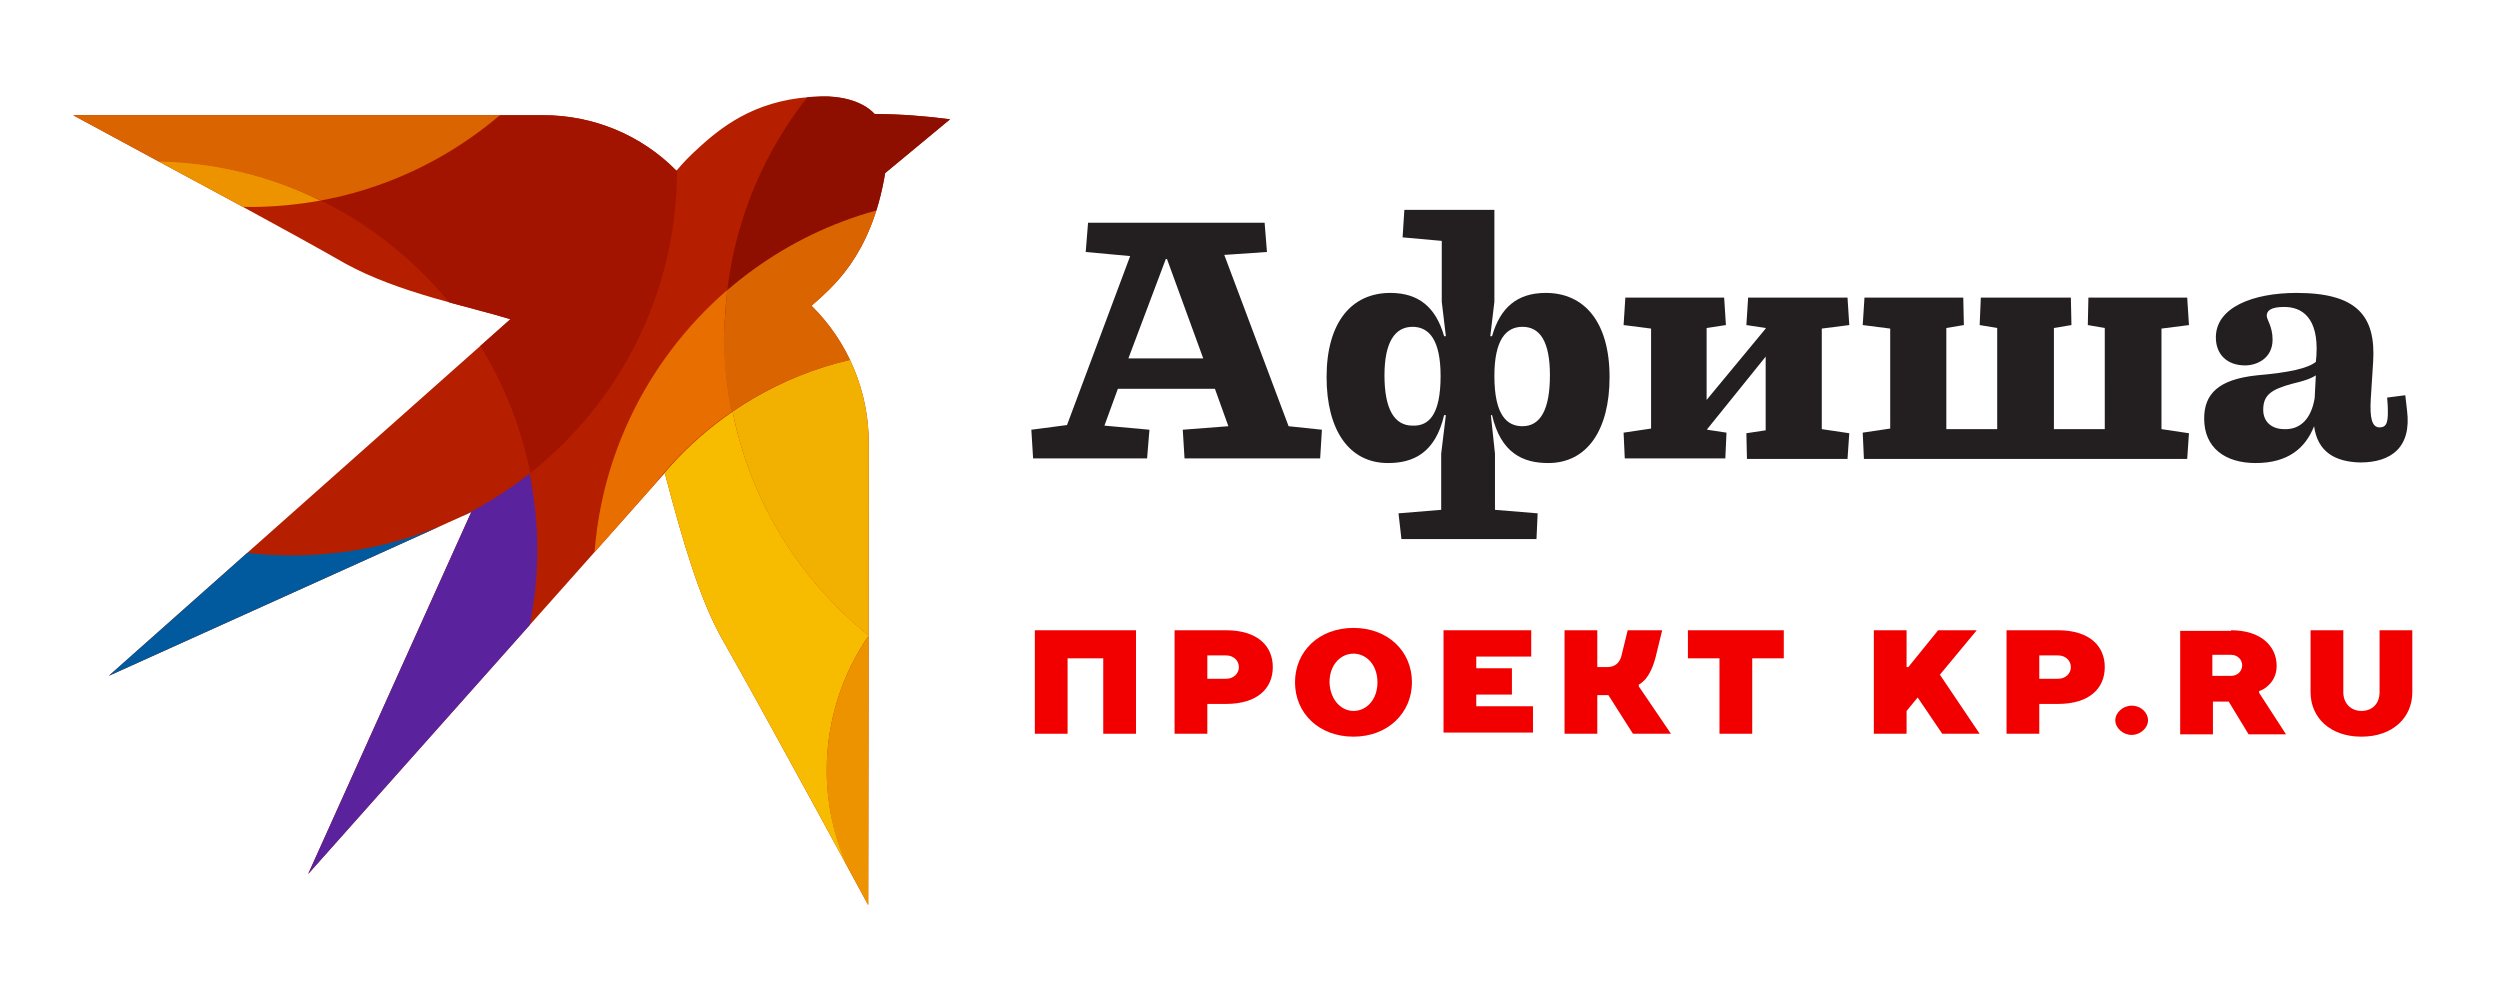
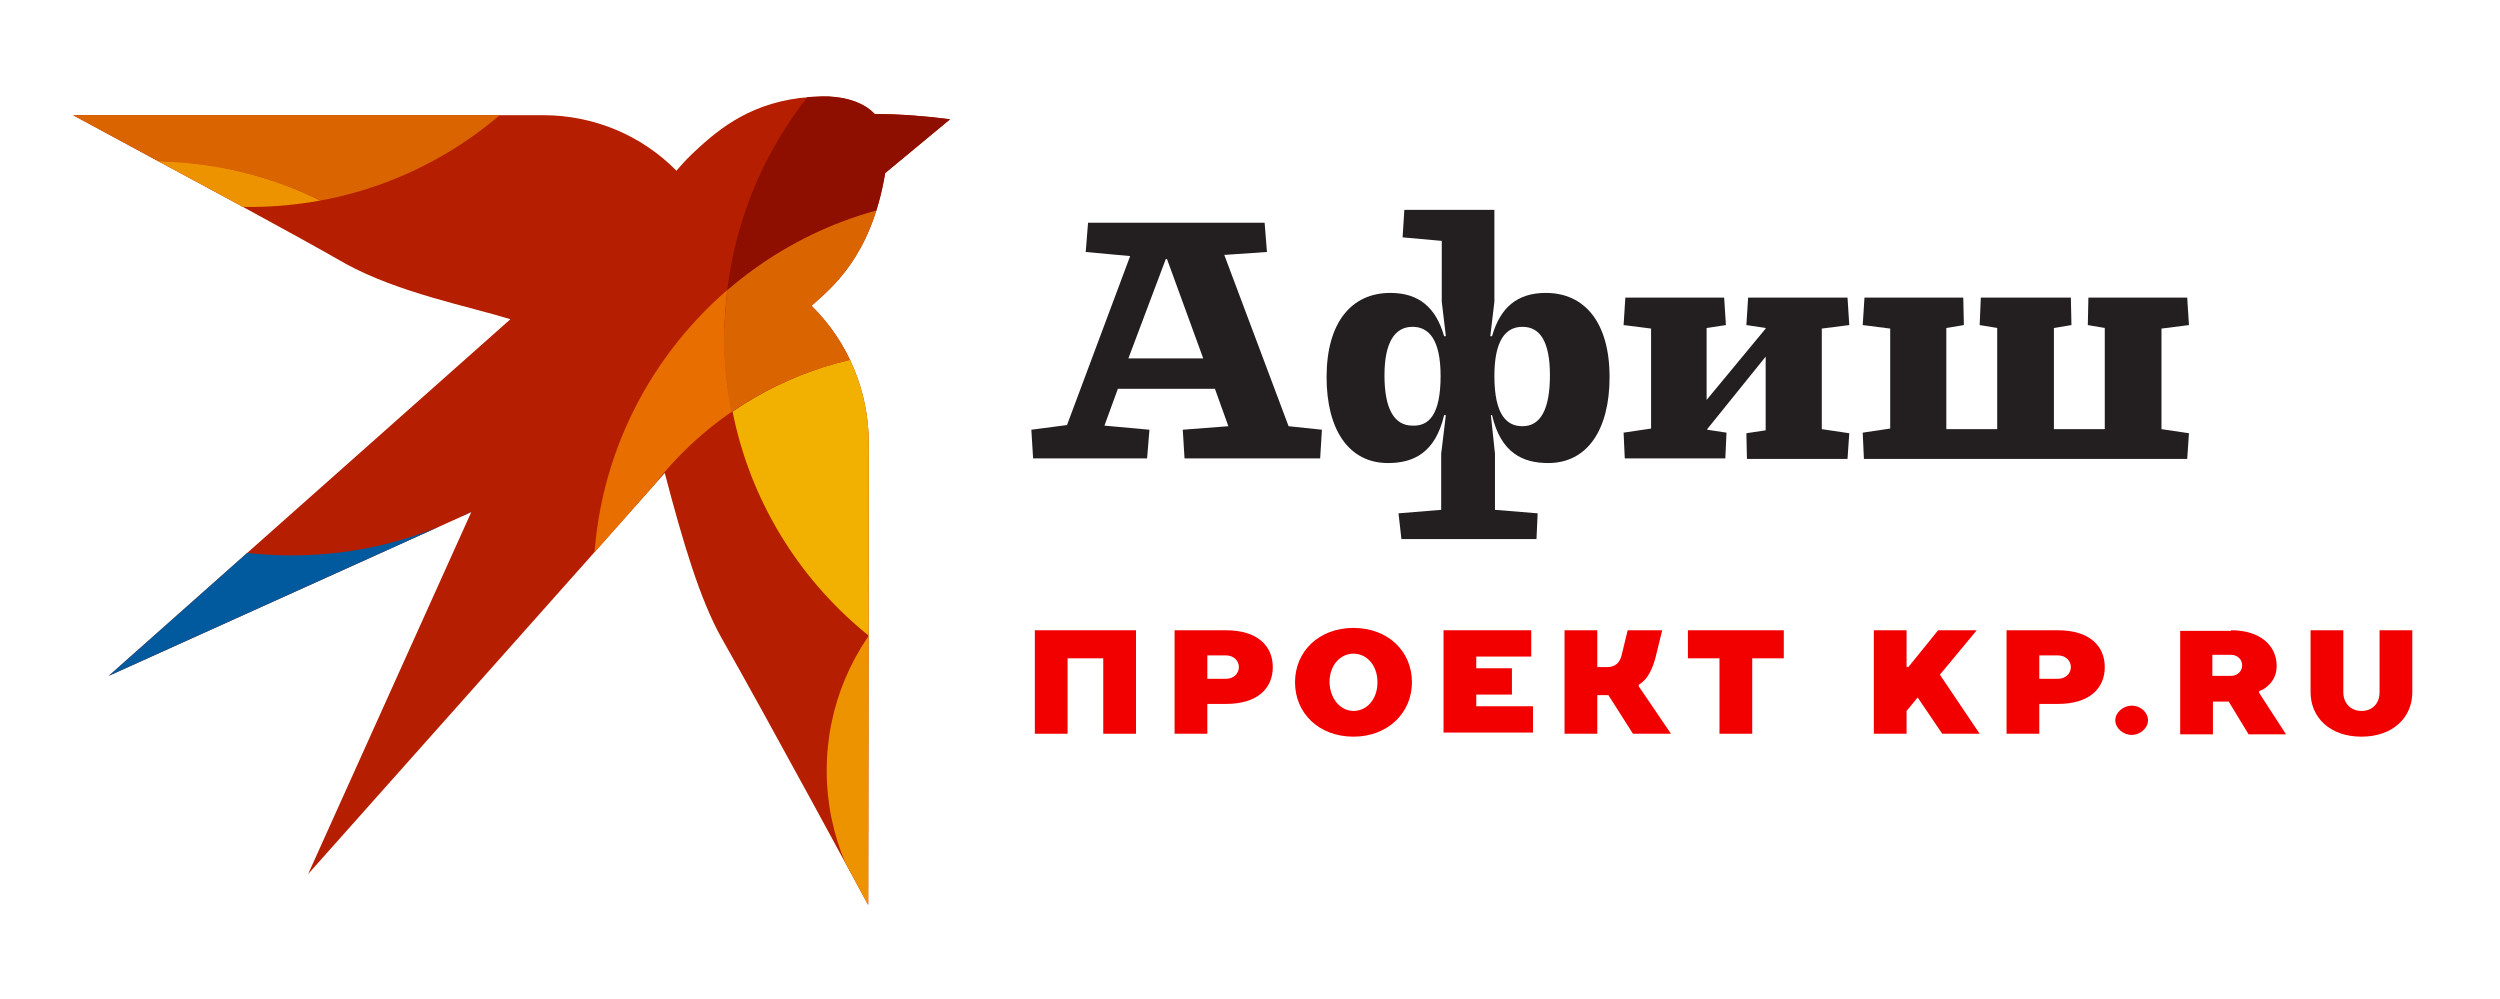
<svg xmlns="http://www.w3.org/2000/svg" xmlns:xlink="http://www.w3.org/1999/xlink" version="1.1" id="Слой_1" x="0px" y="0px" viewBox="0 0 427.6 170.8" style="enable-background:new 0 0 427.6 170.8;" xml:space="preserve">
  <style type="text/css"> .st0{fill:#231F20;} .st1{clip-path:url(#SVGID_00000082370056858089220050000016896265800928266656_);fill-rule:evenodd;clip-rule:evenodd;fill:#005A9D;} .st2{clip-path:url(#SVGID_00000082370056858089220050000016896265800928266656_);fill-rule:evenodd;clip-rule:evenodd;fill:#5A239D;} .st3{clip-path:url(#SVGID_00000082370056858089220050000016896265800928266656_);fill-rule:evenodd;clip-rule:evenodd;fill:#ED9300;} .st4{clip-path:url(#SVGID_00000082370056858089220050000016896265800928266656_);fill-rule:evenodd;clip-rule:evenodd;fill:#A21400;} .st5{clip-path:url(#SVGID_00000082370056858089220050000016896265800928266656_);fill-rule:evenodd;clip-rule:evenodd;fill:#F7BB00;} .st6{clip-path:url(#SVGID_00000082370056858089220050000016896265800928266656_);fill-rule:evenodd;clip-rule:evenodd;fill:#E86E00;} .st7{clip-path:url(#SVGID_00000082370056858089220050000016896265800928266656_);fill-rule:evenodd;clip-rule:evenodd;fill:#F2B100;} .st8{clip-path:url(#SVGID_00000082370056858089220050000016896265800928266656_);fill-rule:evenodd;clip-rule:evenodd;fill:#D96400;} .st9{clip-path:url(#SVGID_00000082370056858089220050000016896265800928266656_);fill-rule:evenodd;clip-rule:evenodd;fill:#8E0F00;} .st10{fill:#F20000;} </style>
  <g>
    <g>
      <g>
        <path class="st0" d="M196.2,78.4h-19.5l-0.3-4.9l6.1-0.8l10.8-28.9l-7.6-0.7l0.4-5h30.2l0.4,5l-7.3,0.5l11,29.3l5.7,0.6l-0.3,4.9 h-23.2l-0.3-4.9l7.8-0.6l-2.3-6.4h-16.6l-2.3,6.3l7.7,0.7L196.2,78.4z M199.6,44.3h-0.2L193,61.3h12.8L199.6,44.3z" />
        <path class="st0" d="M239.2,87.8l7.3-0.6v-9.6l0.8-6.6H247c-1.5,6.5-5.3,8.2-9.6,8.2c-6.7,0-10.5-5.7-10.5-14.7 c0-9.4,4.3-14.4,10.9-14.4c4.9,0,7.8,2.5,9.2,7.4h0.3l-0.7-5.9V41.2l-6.7-0.6l0.3-4.7h15.4v15.7l-0.7,5.9h0.3 c1.4-4.9,4.3-7.4,9.2-7.4c6.6,0,10.9,5,10.9,14.4c0,9-3.8,14.7-10.5,14.7c-4.3,0-8.1-1.7-9.6-8.2h-0.2l0.7,6.6v9.6l7.3,0.6 l-0.2,4.4h-23.1L239.2,87.8z M246.4,64.3c0-6.2-2-8.4-4.8-8.4c-3,0-4.8,2.6-4.8,8.3c0,5.8,1.7,8.6,4.8,8.6 C244.3,72.9,246.4,71.1,246.4,64.3z M265.1,64.2c0-5.8-1.7-8.3-4.7-8.3c-2.8,0-4.8,2.2-4.8,8.4c0,6.8,2.2,8.6,4.8,8.6 C263.5,72.9,265.1,70,265.1,64.2z" />
        <path class="st0" d="M277.7,74l4.7-0.7V56.2l-4.7-0.6l0.3-4.7h16.9l0.3,4.7l-3.3,0.5v12.3L302,56.2v-0.1l-3.3-0.5l0.3-4.7H316 l0.3,4.7l-4.7,0.6v17.2l4.7,0.7l-0.3,4.4h-17.2l-0.1-4.4l3.3-0.5V61L292,73.4v0.1l3.3,0.5l-0.2,4.4h-17.2L277.7,74z" />
        <path class="st0" d="M318.8,78.4l-0.2-4.4l4.7-0.7V56.2l-4.7-0.6l0.3-4.7h16.9l0.1,4.7l-3,0.5v17.3h8.7V56.1l-3-0.5l0.2-4.7h15.4 l0.1,4.7l-3,0.5v17.3h8.7V56.1l-2.9-0.5l0.1-4.7h16.9l0.3,4.7l-4.7,0.6v17.2l4.7,0.7l-0.3,4.4H318.8z" />
-         <path class="st0" d="M395.8,72.9c-1.5,3.8-4.5,6.3-10,6.3c-5.2,0-8.8-2.6-8.8-7.6c0-4.2,2.4-6.7,9-7.4c5.7-0.5,8.7-1.2,10.1-2.3 l0.1-1.1c0.4-6.5-2.5-8.3-5.5-8.3c-2.4,0-3,0.7-3,1.5c0,0.7,1,1.8,1,4.1c0,3.2-2.7,4.4-4.7,4.4c-3,0-5-1.8-5-4.8 c0-5.1,6.3-7.6,13.8-7.6c10.3,0,13.6,3.9,13.1,11.8l-0.4,6.3c-0.2,3.3,0.2,4.9,1.5,4.9c1.3,0,1.5-1,1.4-3.6l-0.1-1.5l3.1-0.4 l0.3,2.6c0.8,6.3-2.7,8.9-8,8.9C399.4,79,396.4,77.3,395.8,72.9z M395.9,68.1l0.2-3.9c-0.9,0.6-2.2,1-3.9,1.4 c-3.8,1-5.1,2-5.1,4.5c0,2,1.4,3.3,3.6,3.3C393.4,73.5,395.3,71.7,395.9,68.1z" />
      </g>
    </g>
    <g id="Birb_9_">
      <g id="texture_9_">
        <defs>
          <path id="SVGID_1_" d="M32.3,30.4L12.5,19.7c0,0,54.5,0,80.4,0c8.6,0,16.8,3.4,22.8,9.5l0,0c1.2-1.4,1.9-2.2,4-4.1 c4.4-4,10.4-8.4,20.8-8.6c2.9-0.1,6.9,0.6,9.1,3c4.4,0,9.1,0.4,12.9,0.9l-11.1,9.2c-2.4,14.5-9.4,19.8-12.6,22.7 c6.3,6.2,9.8,14.7,9.8,23.5c0,25.8-0.1,79-0.1,79l0,0l0,0c0,0-17.3-32-25.1-45.7c-3.7-6.6-6.6-16.4-9.7-28.2 c-1,1.2-61,68.6-61,68.6l27.9-61.9l-62,28c0,0,66.2-58.8,68.7-61c-7.1-2.2-19.1-4.5-28.2-9.5C49.5,39.6,32.3,30.4,32.3,30.4 L32.3,30.4L32.3,30.4z" />
        </defs>
        <use xlink:href="#SVGID_1_" style="overflow:visible;fill-rule:evenodd;clip-rule:evenodd;fill:#B61E00;" />
        <clipPath id="SVGID_00000100361686957556912160000000062241784512137371_">
          <use xlink:href="#SVGID_1_" style="overflow:visible;" />
        </clipPath>
        <path style="clip-path:url(#SVGID_00000100361686957556912160000000062241784512137371_);fill-rule:evenodd;clip-rule:evenodd;fill:#005A9D;" d=" M80.6,87.5l-63.5,36.2l-1.9-9.2l21.1-20.9c4.3,0.9,8.9,1.4,13.5,1.4C61,95,71.5,92.3,80.6,87.5L80.6,87.5L80.6,87.5z" />
-         <path style="clip-path:url(#SVGID_00000100361686957556912160000000062241784512137371_);fill-rule:evenodd;clip-rule:evenodd;fill:#5A239D;" d=" M80.6,87.5c3.6-1.9,6.9-4.1,10-6.5c0.8,4.2,1.3,8.5,1.3,12.9c0,36.6-29.7,66.3-66.3,66.3c-2,0-4-0.1-6-0.3L80.6,87.5L80.6,87.5z" />
        <path style="clip-path:url(#SVGID_00000100361686957556912160000000062241784512137371_);fill-rule:evenodd;clip-rule:evenodd;fill:#ED9300;" d=" M13.7,28.6c3.9-0.7,7.9-1.1,11.9-1.1c10.5,0,20.4,2.4,29.2,6.8c-3.9,0.7-7.9,1.1-12,1.1C32.4,35.4,22.5,33,13.7,28.6L13.7,28.6z" />
-         <path style="clip-path:url(#SVGID_00000100361686957556912160000000062241784512137371_);fill-rule:evenodd;clip-rule:evenodd;fill:#A21400;" d=" M54.9,34.3c23-4.2,41.8-20.4,49.8-41.8c7,10.5,11.1,23,11.1,36.6c0,21-9.8,39.7-25.1,51.8C86.6,60.4,73.1,43.3,54.9,34.3 L54.9,34.3z" />
        <path style="clip-path:url(#SVGID_00000100361686957556912160000000062241784512137371_);fill-rule:evenodd;clip-rule:evenodd;fill:#ED9300;" d=" M182,91.2c22.4,0,40.6,18.2,40.6,40.6c0,22.4-18.2,40.6-40.6,40.6c-22.4,0-40.6-18.2-40.6-40.6C141.4,109.4,159.6,91.2,182,91.2 L182,91.2z" />
-         <path style="clip-path:url(#SVGID_00000100361686957556912160000000062241784512137371_);fill-rule:evenodd;clip-rule:evenodd;fill:#F7BB00;" d=" M125.3,70.4c3.1,15.4,11.5,28.8,23.3,38.3c-4.5,6.5-7.2,14.5-7.2,23c0,22.4,18.2,40.6,40.6,40.6c1.1,0,2.1,0,3.2-0.1 c-8,4-17,6.2-26.5,6.2c-32.7,0-59.2-26.5-59.2-59.2C99.5,99,109.7,81.1,125.3,70.4L125.3,70.4z" />
        <path style="clip-path:url(#SVGID_00000100361686957556912160000000062241784512137371_);fill-rule:evenodd;clip-rule:evenodd;fill:#E86E00;" d=" M124.4,49.6c-0.3,2.6-0.5,5.2-0.5,7.8c0,4.5,0.4,8.8,1.3,13c-11.4,7.8-19.9,19.5-23.6,33.1c-0.1-1.3-0.1-2.6-0.1-4 C101.5,79.6,110.4,61.7,124.4,49.6L124.4,49.6z" />
        <path style="clip-path:url(#SVGID_00000100361686957556912160000000062241784512137371_);fill-rule:evenodd;clip-rule:evenodd;fill:#F2B100;" d=" M125.3,70.4c9.5-6.5,21-10.4,33.5-10.4c31.9,0,58,25.4,59.2,57c-8.5,4-18,6.2-28,6.2C158,123.3,131.3,100.6,125.3,70.4 L125.3,70.4z" />
        <path style="clip-path:url(#SVGID_00000100361686957556912160000000062241784512137371_);fill-rule:evenodd;clip-rule:evenodd;fill:#D96400;" d=" M124.4,49.6c11.6-10,26.6-16,43-16c36.4,0,65.9,29.5,65.9,65.9c0,2.6-0.2,5.2-0.5,7.8c-4.5,3.9-9.6,7.2-15,9.8 c-1.2-31.7-27.2-57-59.2-57c-12.4,0-23.9,3.8-33.5,10.4c-0.8-4.2-1.3-8.6-1.3-13C124,54.7,124.1,52.1,124.4,49.6L124.4,49.6z" />
        <path style="clip-path:url(#SVGID_00000100361686957556912160000000062241784512137371_);fill-rule:evenodd;clip-rule:evenodd;fill:#8E0F00;" d=" M124.4,49.6c3.9-32.7,31.7-58.1,65.5-58.1c36.4,0,65.9,29.5,65.9,65.9c0,20-8.9,37.9-22.9,50c0.3-2.6,0.5-5.2,0.5-7.8 c0-36.4-29.5-65.9-65.9-65.9C151,33.6,136,39.6,124.4,49.6L124.4,49.6z" />
        <path style="clip-path:url(#SVGID_00000100361686957556912160000000062241784512137371_);fill-rule:evenodd;clip-rule:evenodd;fill:#D96400;" d=" M13.7,28.6C-8.1,17.9-23.1-4.6-23.1-30.5c0-36.4,29.5-65.9,65.9-65.9s65.9,29.5,65.9,65.9c0,32.3-23.3,59.2-53.9,64.8 C46,30,36.1,27.6,25.7,27.6C21.6,27.6,17.6,27.9,13.7,28.6L13.7,28.6z" />
      </g>
    </g>
    <g>
      <path class="st10" d="M194.3,107.8v17.7h-5.6v-12.9h-6.1v12.9h-5.6v-17.7H194.3z" />
      <path class="st10" d="M206.5,125.5h-5.6v-17.7h8.8c5.4,0,8,2.7,8,6.3c0,3.7-2.7,6.3-8,6.3h-3.2V125.5z M206.5,112.1v4h3.2 c1.3,0,2.2-0.9,2.2-2s-0.9-2-2.2-2H206.5z" />
      <path class="st10" d="M231.5,126c-5.9,0-10-4-10-9.3c0-5.3,4.1-9.3,10-9.3c5.9,0,10,4,10,9.3C241.5,121.9,237.4,126,231.5,126z M231.5,121.6c2.2,0,4.1-1.9,4.1-4.9c0-3-1.9-4.9-4.1-4.9c-2.2,0-4.1,1.9-4.1,4.9C227.5,119.7,229.4,121.6,231.5,121.6z" />
      <path class="st10" d="M246.8,107.8h15.1v4.5h-9.4v2h6.1v4.5h-6.1v2h9.7v4.5h-15.3V107.8z" />
      <path class="st10" d="M274.9,114.1c1.4,0,2.1-0.8,2.4-1.8l1.1-4.5h5.9l-1.1,4.5c-0.5,2-1.2,3.2-1.8,3.9c-0.4,0.4-0.7,0.7-1.1,0.9 v0.3l5.5,8.1h-6.5l-4.2-6.6h-1.9v6.6h-5.6v-17.7h5.6v6.3H274.9z" />
      <path class="st10" d="M305.1,107.8v4.8h-5.4v12.9h-5.6v-12.9h-5.4v-4.8H305.1z" />
      <path class="st10" d="M326.1,125.5h-5.6v-17.7h5.6v6.3h0.3l5.1-6.3h6.6l-6.3,7.6l6.8,10.1h-6.4l-4.2-6.2l-1.9,2.3V125.5z" />
      <path class="st10" d="M348.8,125.5h-5.6v-17.7h8.8c5.4,0,8,2.7,8,6.3c0,3.7-2.7,6.3-8,6.3h-3.2V125.5z M348.8,112.1v4h3.2 c1.3,0,2.2-0.9,2.2-2s-0.9-2-2.2-2H348.8z" />
      <path class="st10" d="M364.6,125.7c-1.5,0-2.8-1.2-2.8-2.5c0-1.3,1.3-2.5,2.8-2.5c1.6,0,2.8,1.2,2.8,2.5 C367.4,124.5,366.1,125.7,364.6,125.7z" />
      <path class="st10" d="M381.6,107.8c5.1,0,7.8,2.7,7.8,6.1c0,1.6-0.7,2.7-1.5,3.4c-0.4,0.4-0.9,0.7-1.5,0.9v0.3l4.6,7.1h-6.4 l-3.4-5.6h-2.7v5.6h-5.6v-17.7H381.6z M378.4,115.6h3.2c1.1,0,1.9-0.8,1.9-1.8c0-1-0.8-1.8-1.9-1.8h-3.2V115.6z" />
      <path class="st10" d="M400.8,118.4c0,1.9,1.3,3.2,3.1,3.2s3.1-1.2,3.1-3.2v-10.6h5.6v10.6c0,4.3-3.3,7.6-8.7,7.6 c-5.4,0-8.7-3.3-8.7-7.6v-10.6h5.6V118.4z" />
    </g>
  </g>
</svg>